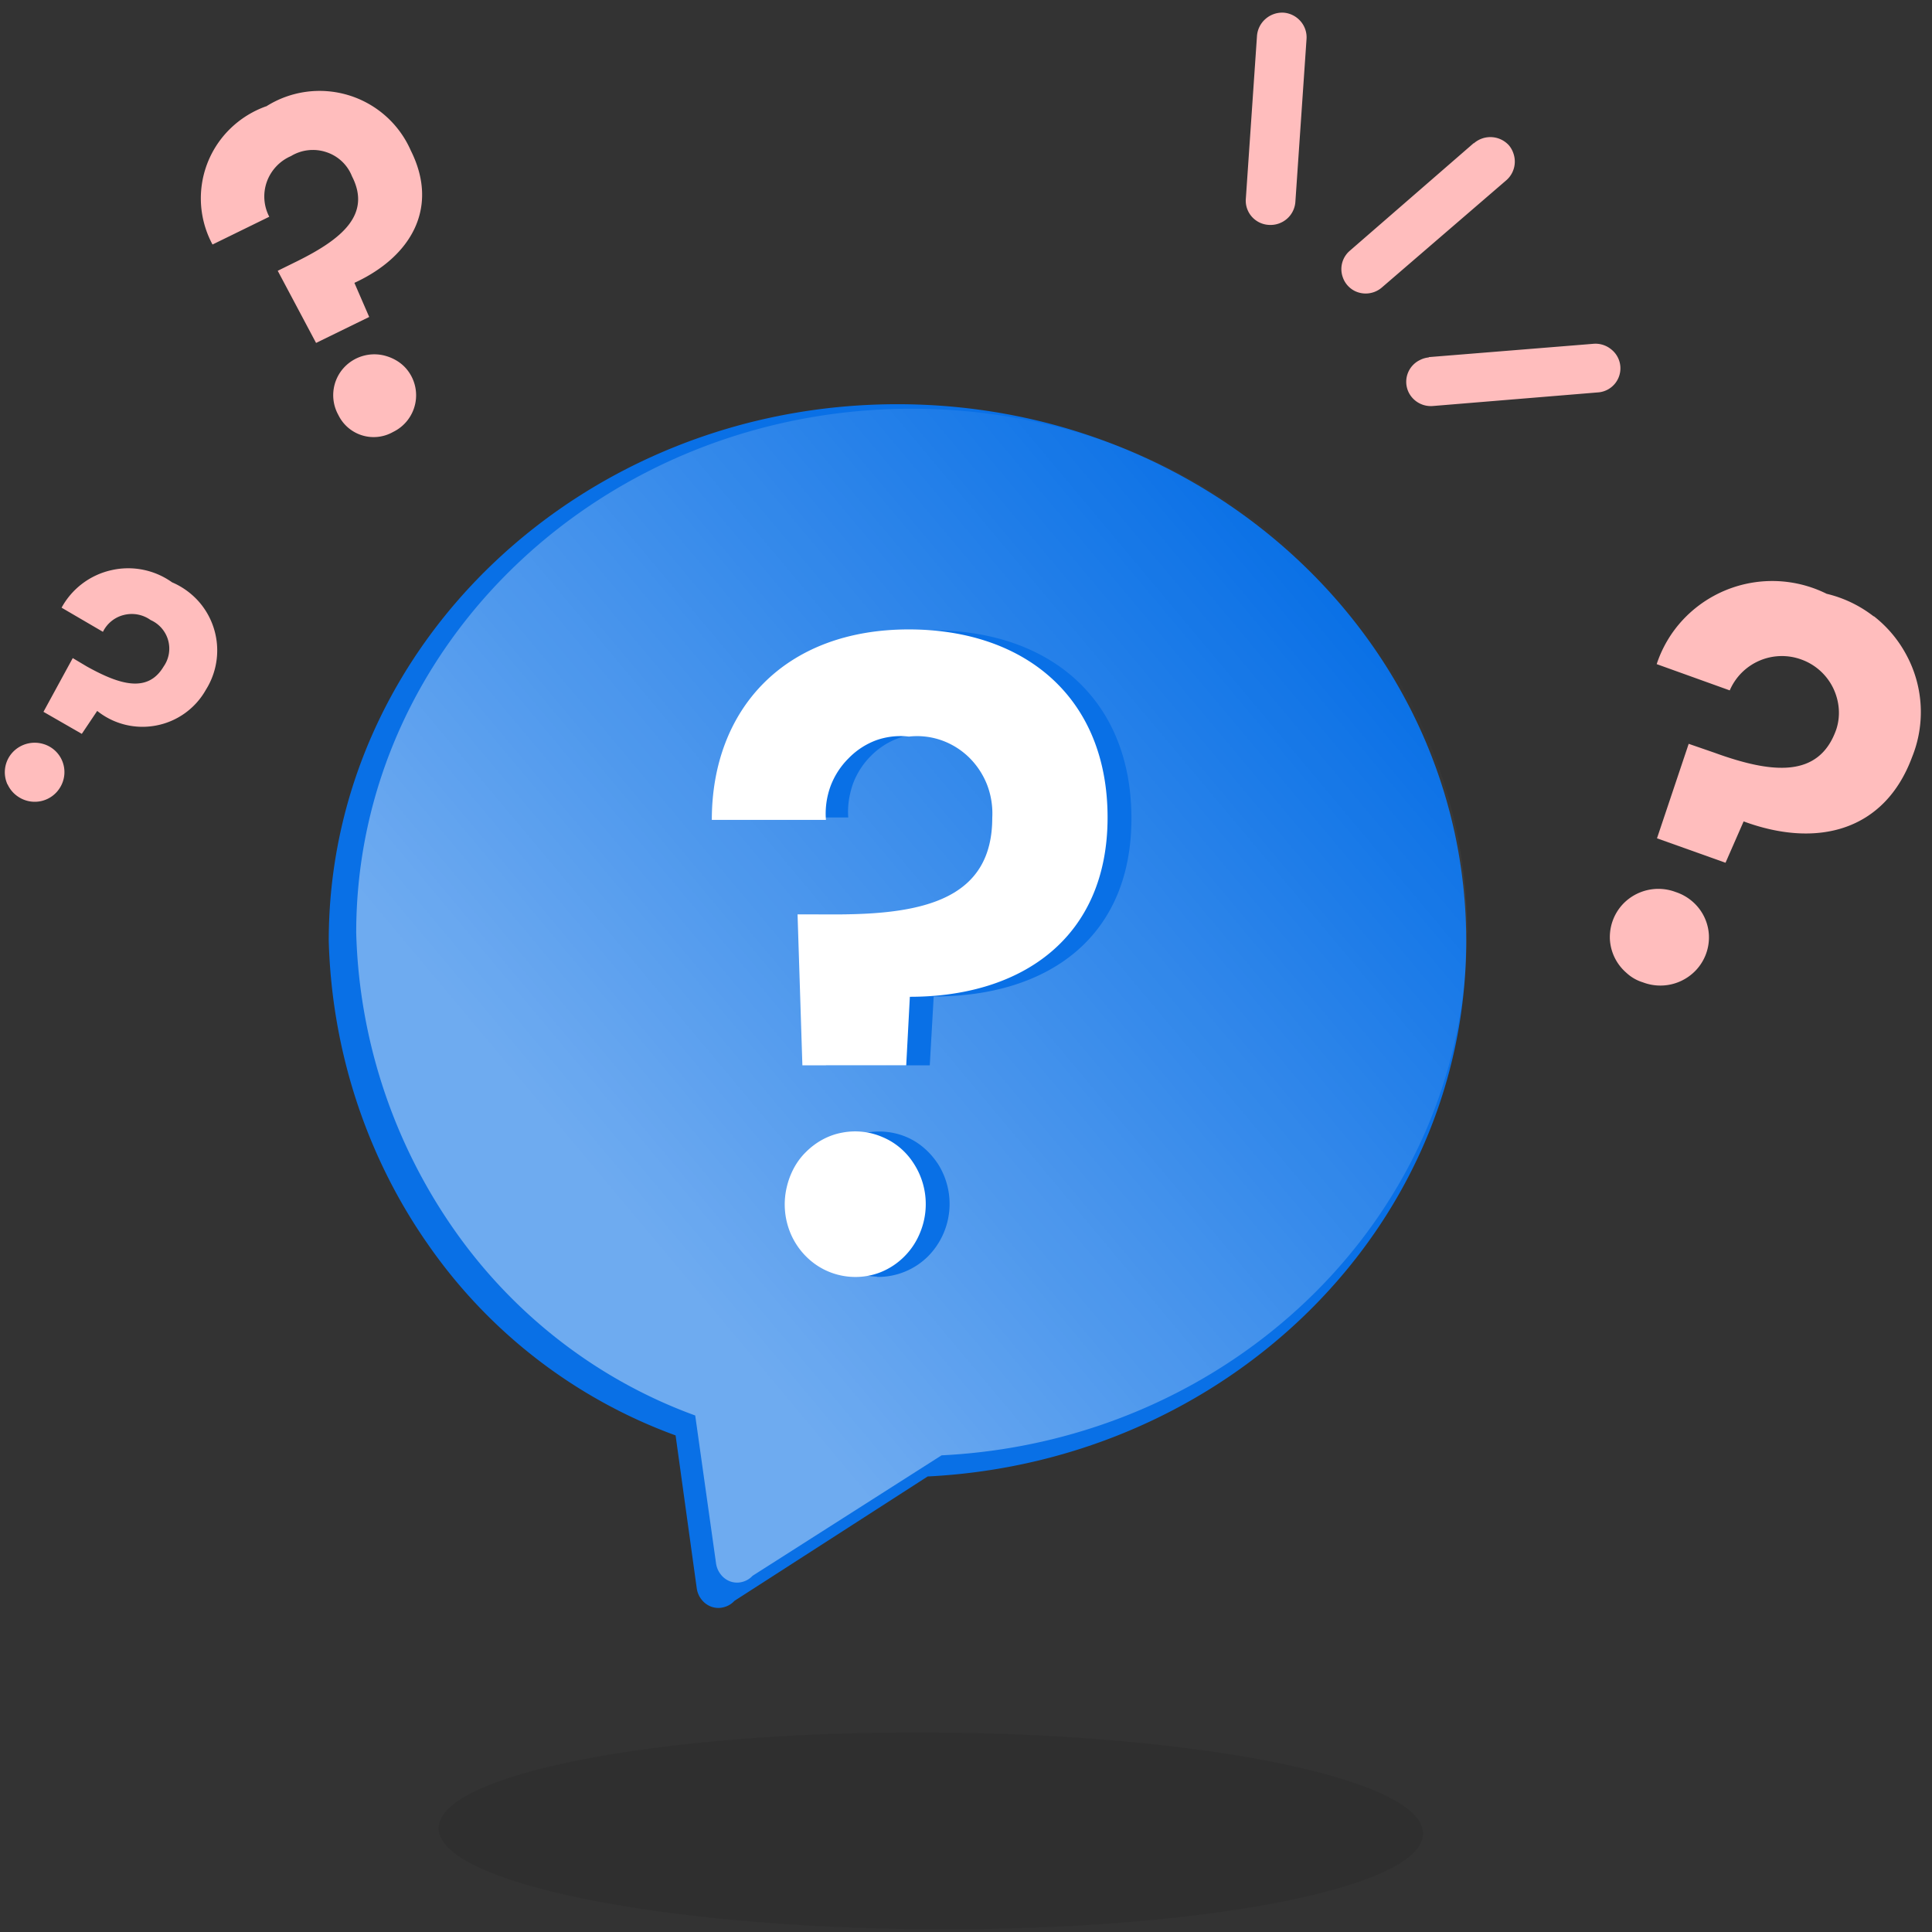
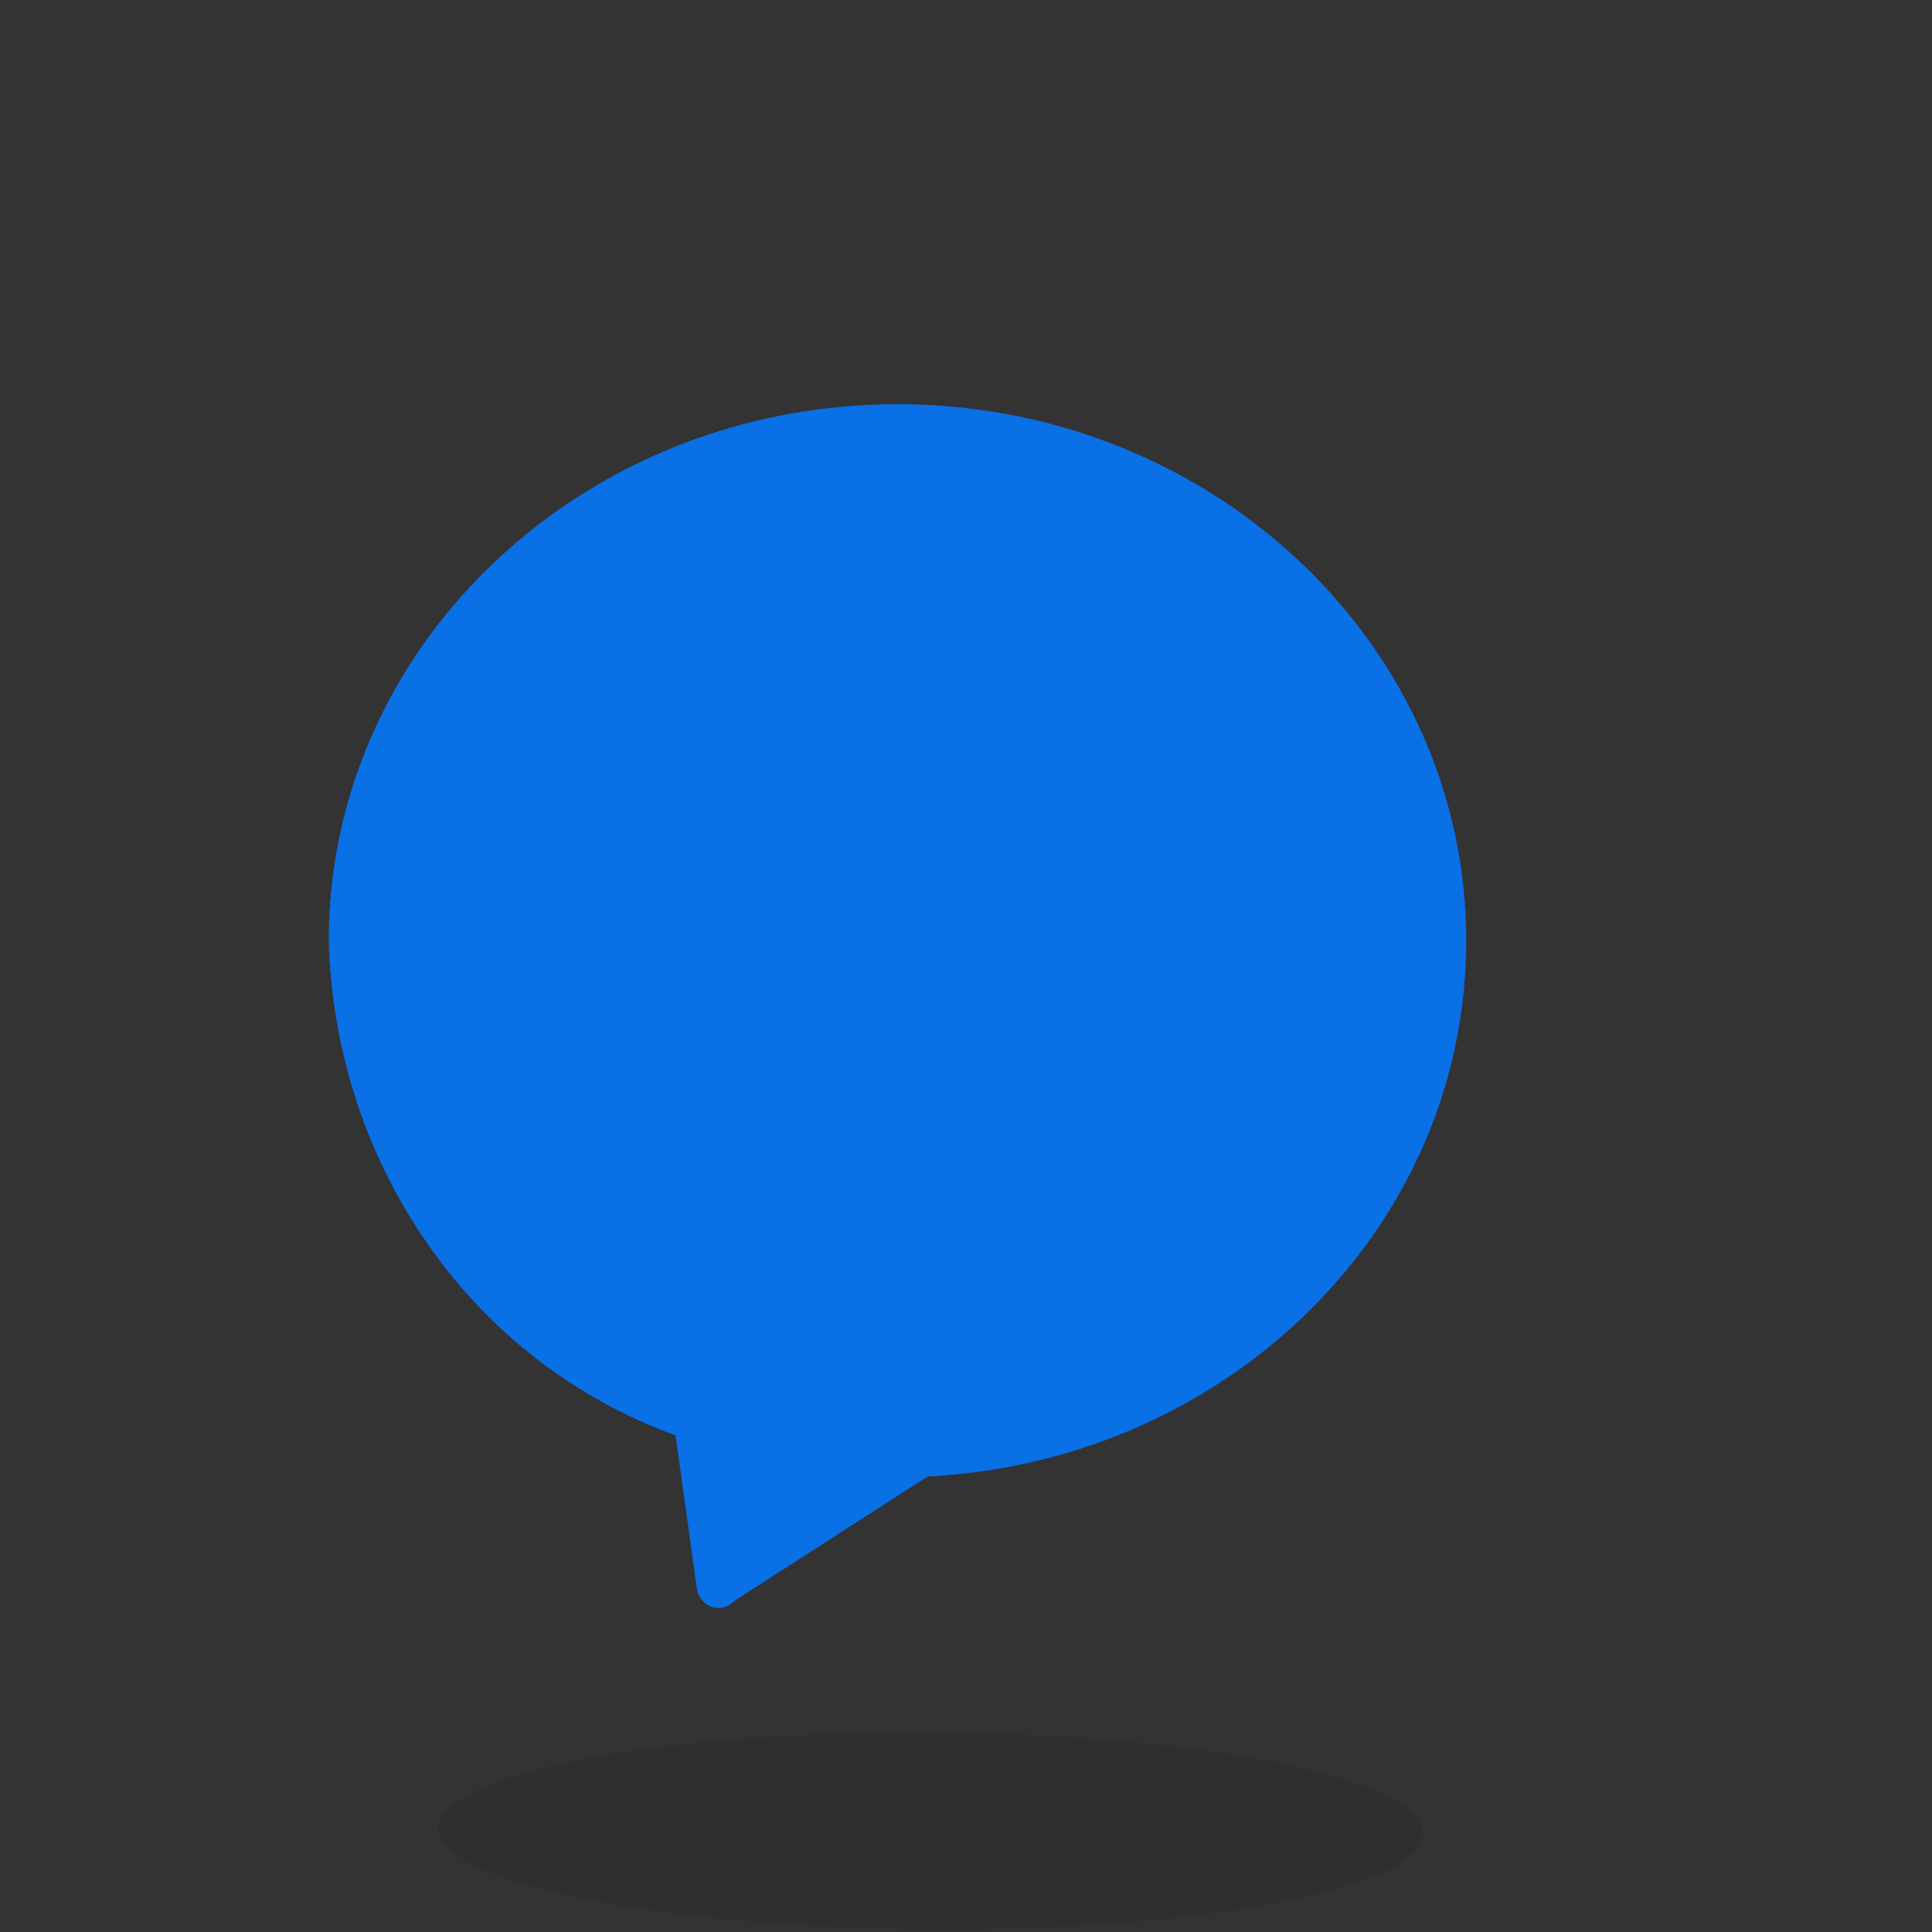
<svg xmlns="http://www.w3.org/2000/svg" fill="none" viewBox="0 0 64 64">
  <rect x="0" y="0" width="64" height="64" fill="#333333" stroke="none" />
  <path fill="#121212" d="M30.82 63.91c9.01.05 16.32-1.37 16.32-3.17.01-1.8-7.28-3.3-16.3-3.35-9-.05-16.3 1.37-16.31 3.17 0 1.8 7.29 3.3 16.3 3.35z" opacity=".1" />
  <path fill="#0970E6" d="M48.57 31.17c0-9.82-8.44-17.78-18.84-17.78-10.41 0-18.84 7.96-18.84 17.78.1 3.63 1.25 7.15 3.3 10.07a17.11 17.11 0 0 0 8.19 6.31l.7 5.06a.77.77 0 0 0 .17.39.72.72 0 0 0 .33.23.69.69 0 0 0 .4.01.72.72 0 0 0 .35-.21l6.4-4.12c9.94-.5 17.84-8.24 17.84-17.74z" />
-   <path fill="url(#a)" d="M48.6 30.9c0-9.59-8.24-17.36-18.4-17.36-10.16 0-18.4 7.77-18.4 17.36a18 18 0 0 0 3.24 9.83c2 2.86 4.8 5 7.99 6.16l.69 4.9a.76.76 0 0 0 .16.37.7.7 0 0 0 .32.23.67.67 0 0 0 .4.01.7.7 0 0 0 .33-.2l6.26-3.99c9.7-.48 17.4-8.04 17.4-17.31z" opacity=".41" />
  <path fill="#0970E6" d="M30.89 20.88c3.87 0 6.59 2.27 6.59 6.23 0 3.95-2.77 5.9-6.55 5.9l-.13 2.28h-3.44l-.24-5h1.3c2.95 0 5.15-.56 5.15-3.2a2.67 2.67 0 0 0-.15-1.1 2.6 2.6 0 0 0-.59-.93 2.5 2.5 0 0 0-.9-.6 2.44 2.44 0 0 0-1.07-.14 2.42 2.42 0 0 0-1.09.13 2.48 2.48 0 0 0-.92.59 2.58 2.58 0 0 0-.6.94c-.12.35-.18.73-.15 1.1h-3.73c-.05-3.56 2.38-6.2 6.52-6.2zm-1.84 21.41a2.29 2.29 0 0 1-1.28-.44 2.4 2.4 0 0 1-.83-1.1 2.48 2.48 0 0 1-.1-1.39c.1-.46.33-.88.66-1.21a2.32 2.32 0 0 1 2.54-.48c.42.18.78.5 1.04.9a2.47 2.47 0 0 1-.34 3.05 2.35 2.35 0 0 1-1.69.68z" />
-   <path fill="#fff" d="M30.1 20.85c3.87 0 6.59 2.27 6.59 6.23 0 3.95-2.8 5.94-6.55 5.94l-.12 2.27h-3.44l-.16-5h1.3c2.95 0 5.15-.55 5.15-3.2A2.66 2.66 0 0 0 32.7 26a2.6 2.6 0 0 0-.6-.91 2.5 2.5 0 0 0-.92-.57 2.44 2.44 0 0 0-1.07-.12 2.42 2.42 0 0 0-1.08.12 2.48 2.48 0 0 0-.92.6 2.58 2.58 0 0 0-.6.93c-.13.36-.18.74-.15 1.11h-3.78c0-3.63 2.37-6.31 6.53-6.31zM28.26 42.3a2.3 2.3 0 0 1-1.28-.44 2.4 2.4 0 0 1-.83-1.1 2.48 2.48 0 0 1-.1-1.38c.1-.47.32-.9.65-1.22.33-.33.75-.56 1.2-.64a2.27 2.27 0 0 1 1.34.15c.43.18.79.49 1.04.89a2.47 2.47 0 0 1 .2 2.27c-.12.3-.3.57-.52.79a2.33 2.33 0 0 1-.78.52 2.27 2.27 0 0 1-.92.16z" />
-   <path fill="#FFBDBD" fill-rule="evenodd" d="m41.64 1.18-.37 5.4a.8.8 0 0 0 .2.6.81.81 0 0 0 .56.27.83.83 0 0 0 .6-.2.82.82 0 0 0 .28-.55l.37-5.4a.81.81 0 0 0-.2-.6.83.83 0 0 0-.55-.28.84.84 0 0 0-.6.2.83.83 0 0 0-.29.56zm7.18 3.56-4.11 3.57a.8.8 0 0 0-.23.87.8.8 0 0 0 .4.46.82.82 0 0 0 .9-.12l4.12-3.55a.82.82 0 0 0 .24-.87.82.82 0 0 0-.15-.28.83.83 0 0 0-1.17-.07zm-1.49 7.09 5.44-.44a.82.82 0 0 1 .6.18.8.8 0 0 1-.45 1.43l-5.46.45a.82.82 0 0 1-.79-.44.8.8 0 0 1 .36-1.08.82.82 0 0 1 .3-.09v-.01zm14.74 8.59a4.07 4.07 0 0 0-1.56-.75 4.05 4.05 0 0 0-4.76.86 3.98 3.98 0 0 0-.87 1.47l2.42.87a1.88 1.88 0 0 1 2.38-1.02 1.88 1.88 0 0 1 1.04.93c.21.43.26.92.11 1.38-.57 1.63-2.13 1.47-4.05.77l-.84-.29-1.05 3.13 2.27.81.6-1.37c2.44.9 4.67.32 5.58-2.13a3.98 3.98 0 0 0-.17-3.35 4.03 4.03 0 0 0-1.1-1.32zm-8.2 11.8c.16.15.35.26.55.32a1.62 1.62 0 0 0 1.76-.4 1.59 1.59 0 0 0 .43-1.16 1.58 1.58 0 0 0-.55-1.12 1.61 1.61 0 0 0-.55-.31 1.62 1.62 0 0 0-1.75.4 1.6 1.6 0 0 0-.43 1.17 1.58 1.58 0 0 0 .54 1.1zM8.81 3.53a3.3 3.3 0 0 1 4.8 1.46c.95 1.9 0 3.52-1.87 4.38l.49 1.13-1.76.86L9.2 8.97l.65-.32c1.47-.73 2.46-1.54 1.81-2.81a1.37 1.37 0 0 0-.85-.8 1.4 1.4 0 0 0-1.17.13 1.47 1.47 0 0 0-.8.85 1.45 1.45 0 0 0 .08 1.16l-1.88.92a3.22 3.22 0 0 1 .6-3.85 3.28 3.28 0 0 1 1.18-.73zm4.21 10.78a1.3 1.3 0 0 1-1.81-.56 1.35 1.35 0 0 1 .13-1.51 1.37 1.37 0 0 1 1.47-.44c.26.08.5.23.67.44a1.35 1.35 0 0 1-.46 2.07zM6.56 19.9a2.49 2.49 0 0 0-.86-.61 2.5 2.5 0 0 0-2.02-.4 2.5 2.5 0 0 0-1.64 1.24l1.37.8a1.05 1.05 0 0 1 .7-.56 1.07 1.07 0 0 1 .88.17 1.04 1.04 0 0 1 .58.67 1.03 1.03 0 0 1-.15.87c-.53.89-1.46.6-2.54 0l-.47-.28-.97 1.78 1.27.73.51-.76a2.4 2.4 0 0 0 1.97.48 2.4 2.4 0 0 0 1.63-1.18 2.45 2.45 0 0 0-.26-2.95zM.25 25.98a.98.98 0 0 0 .38.43.98.98 0 0 0 1.37-.34.97.97 0 0 0-.52-1.41 1 1 0 0 0-1.06.26.97.97 0 0 0-.17 1.07z" clip-rule="evenodd" />
  <defs>
    <linearGradient id="a" x1="43.11" x2="19.14" y1="17.97" y2="38.05" gradientUnits="userSpaceOnUse">
      <stop stop-color="#fff" stop-opacity="0" />
      <stop offset="1" stop-color="#fff" />
    </linearGradient>
  </defs>
</svg>